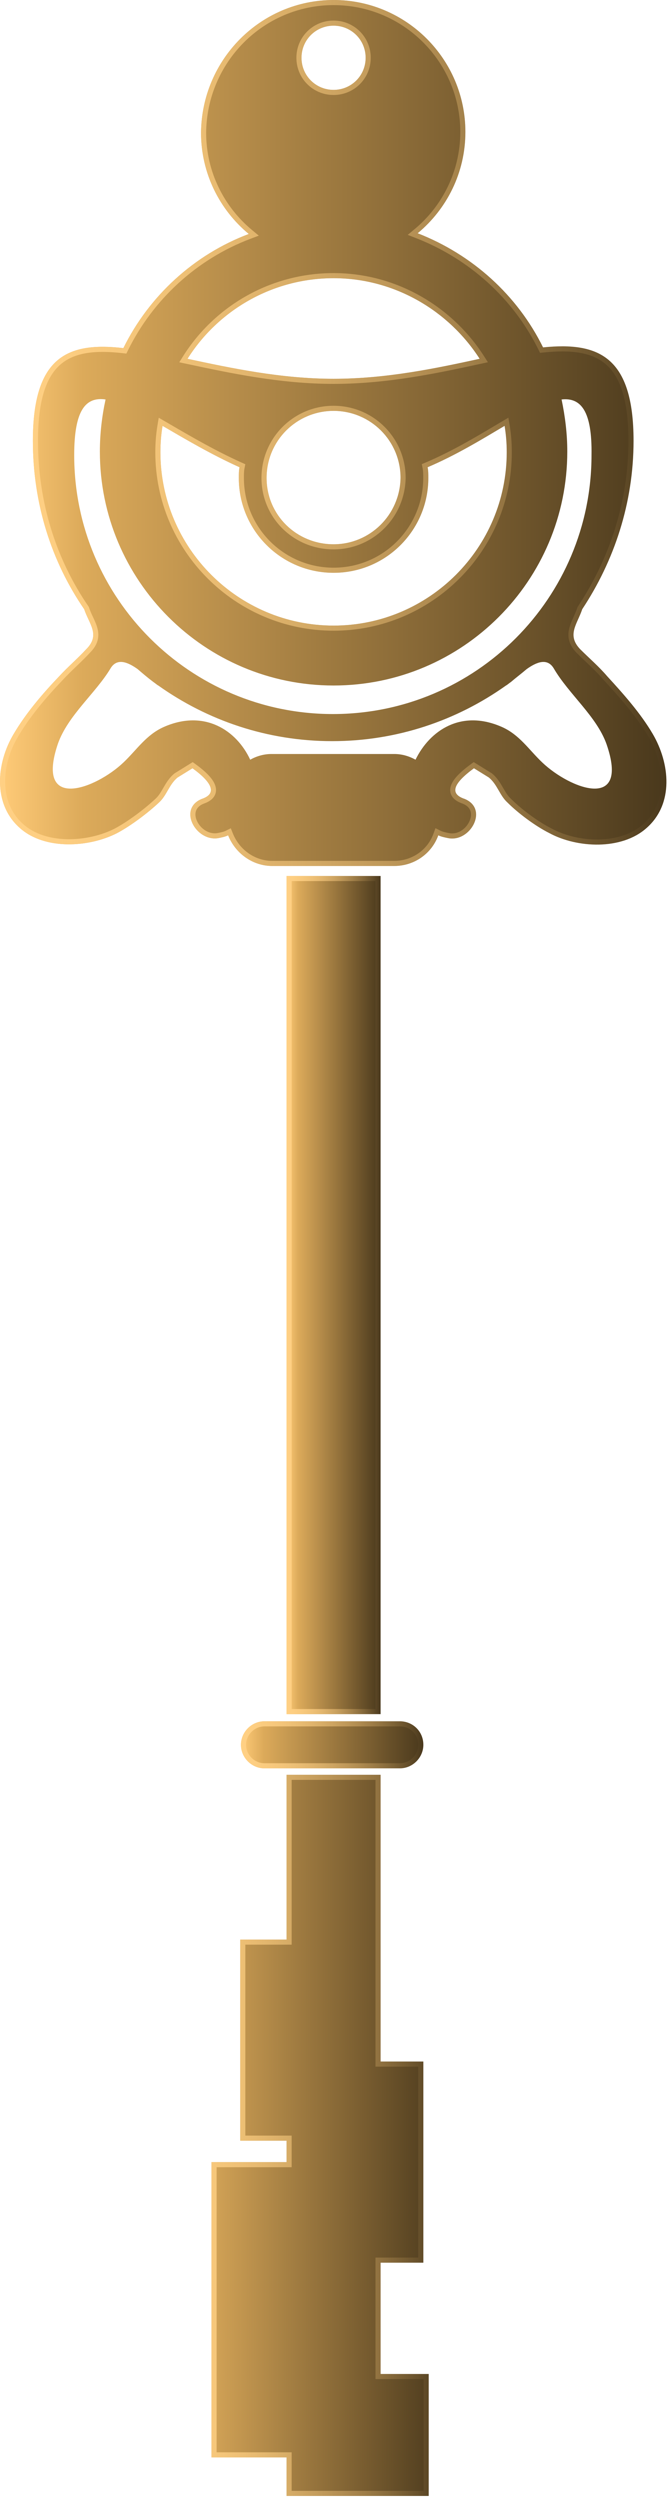
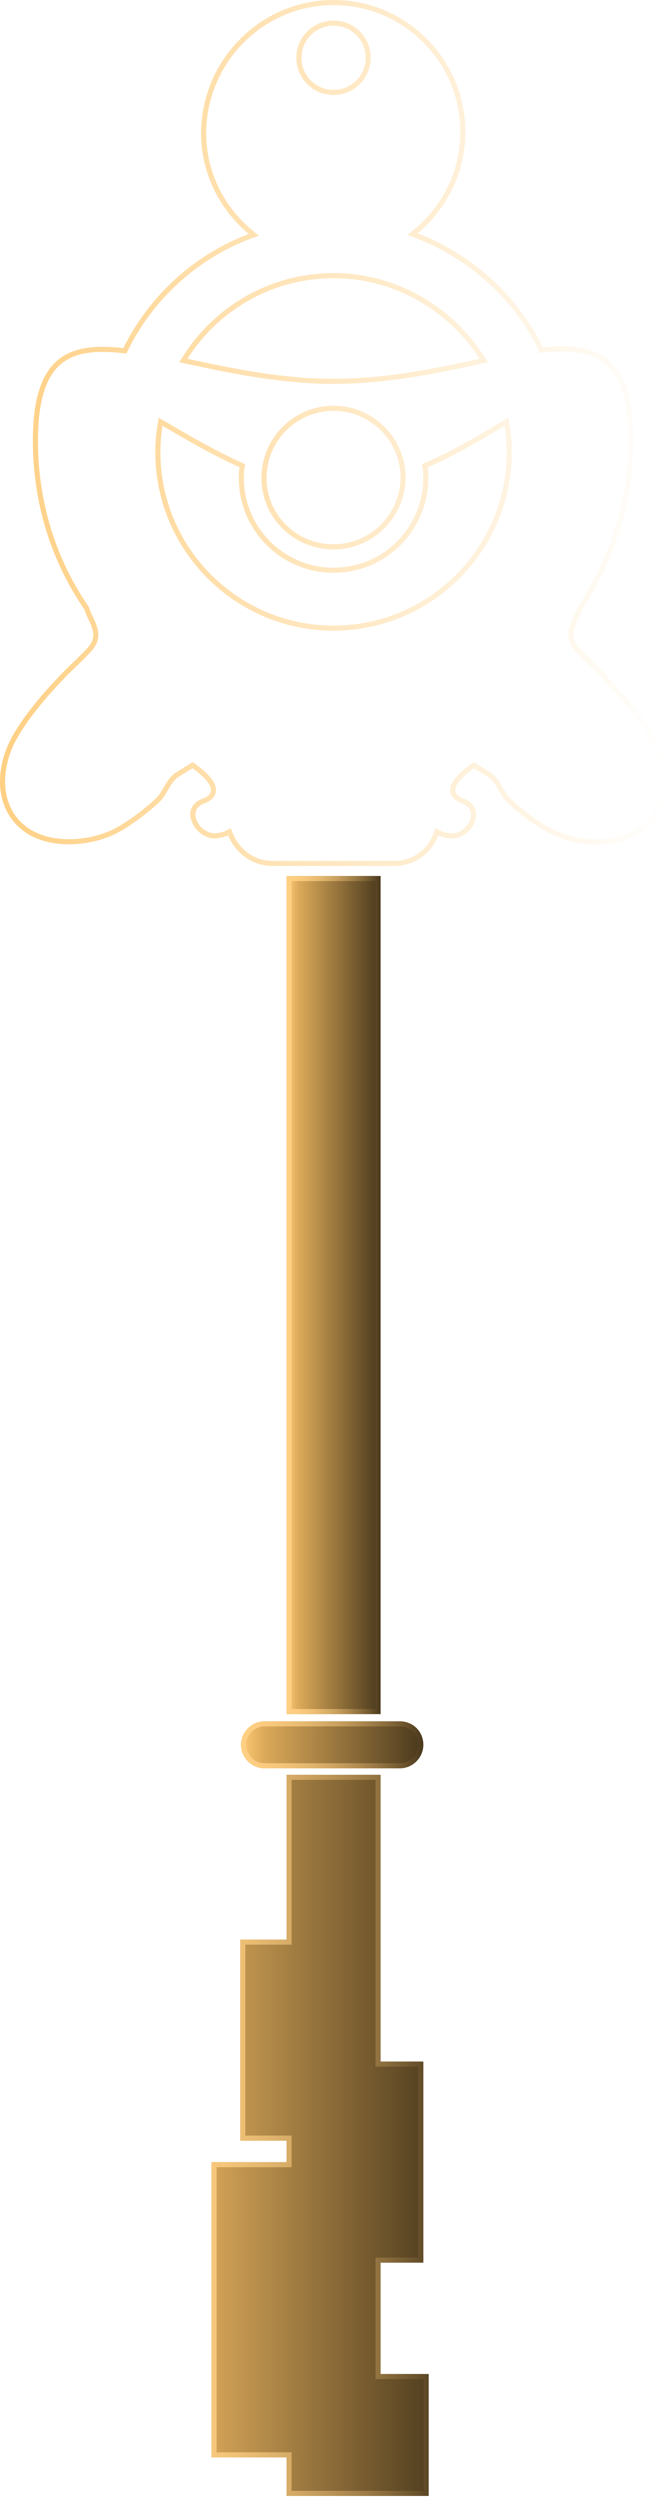
<svg xmlns="http://www.w3.org/2000/svg" width="131" height="489" viewBox="0 0 131 489" fill="none">
  <path d="M56.11 335.284L56.11 171.339H74.527L74.527 335.284H56.11Z" fill="url(#paint0_linear_119_594)" />
  <path fill-rule="evenodd" clip-rule="evenodd" d="M57.11 334.284L57.11 172.339H73.527L73.527 334.284H57.11ZM56.11 335.284H74.527L74.527 171.339H56.11L56.11 335.284Z" fill="url(#paint1_linear_119_594)" />
  <path d="M82.899 341.283C82.899 343.795 80.806 345.887 78.294 345.887H51.784C49.273 345.887 47.18 343.795 47.18 341.283C47.18 338.772 49.273 336.679 51.784 336.679H78.294C80.806 336.679 82.899 338.632 82.899 341.283Z" fill="url(#paint2_linear_119_594)" />
  <path fill-rule="evenodd" clip-rule="evenodd" d="M81.899 341.283C81.899 343.242 80.253 344.887 78.294 344.887H51.784C49.825 344.887 48.18 343.242 48.18 341.283C48.18 339.324 49.825 337.679 51.784 337.679H78.294C80.273 337.679 81.899 339.204 81.899 341.283ZM78.294 345.887C80.806 345.887 82.899 343.795 82.899 341.283C82.899 338.632 80.806 336.679 78.294 336.679H51.784C49.273 336.679 47.18 338.772 47.18 341.283C47.18 343.795 49.273 345.887 51.784 345.887H78.294Z" fill="url(#paint3_linear_119_594)" />
-   <path d="M11.6 132.272C13.274 130.458 15.228 128.783 16.902 126.97C19.693 124.179 17.46 122.086 16.483 119.156C10.065 109.808 6.438 98.506 6.438 86.228C6.438 69.763 13.274 66.834 24.157 68.089C29.18 57.904 37.971 49.811 48.714 45.765C42.994 41.021 39.366 33.905 39.366 25.952C39.505 11.581 51.086 0 65.318 0C79.55 0 91.13 11.581 91.13 25.812C91.13 33.766 87.503 40.881 81.782 45.625C92.526 49.811 101.316 57.764 106.339 67.95C117.222 66.834 124.059 69.763 124.059 86.228C124.059 98.367 120.292 109.668 114.013 119.156C113.036 122.086 110.943 124.179 113.594 126.97C115.408 128.783 117.222 130.318 118.896 132.272C122.105 135.76 125.454 139.527 127.826 143.573C131.175 149.294 132.012 157.247 126.57 161.991C121.687 166.316 113.036 165.898 107.595 162.968C104.804 161.572 101.455 159.061 99.363 156.968C97.828 155.573 97.409 153.48 95.735 152.084L92.805 150.271C88.619 153.34 88.061 155.294 90.991 156.27C95.735 158.224 92.107 164.781 87.782 163.944C87.084 163.805 86.386 163.665 85.828 163.386C84.573 166.874 81.224 169.386 77.178 169.386H53.319C49.412 169.386 46.063 166.874 44.668 163.386C44.11 163.665 43.412 163.805 42.715 163.944C38.389 164.642 34.761 158.224 39.505 156.27C42.435 155.294 41.738 153.201 37.692 150.271L34.761 152.084C33.087 153.48 32.669 155.573 31.134 156.968C28.901 159.061 25.553 161.572 22.902 162.968C17.46 165.758 8.81 166.316 3.926 161.991C-1.515 157.247 -0.678 149.154 2.67 143.573C5.042 139.527 8.391 135.62 11.6 132.272ZM65.318 5.023C61.83 5.023 59.039 7.814 59.039 11.302C59.039 14.79 61.83 17.58 65.318 17.58C68.806 17.58 71.597 14.79 71.597 11.302C71.597 7.814 68.806 5.023 65.318 5.023ZM65.318 54.416C53.319 54.416 42.715 60.694 36.715 70.182C45.226 71.996 54.993 74.089 65.318 74.089C75.782 74.089 85.549 71.996 93.921 70.182C87.921 60.834 77.317 54.416 65.318 54.416ZM31.413 88.46C31.413 107.157 46.621 122.365 65.318 122.365C84.015 122.365 99.223 107.157 99.223 88.46C99.223 86.646 99.084 84.972 98.804 83.298C94.34 85.949 89.317 89.018 83.736 91.39C83.875 92.088 83.875 92.785 83.875 93.483C83.875 103.669 75.643 112.04 65.318 112.04C55.133 112.04 46.761 103.808 46.761 93.483C46.761 92.785 46.761 92.088 46.9 91.39C41.319 88.879 36.157 85.809 31.831 83.298C31.552 84.972 31.413 86.646 31.413 88.46ZM78.433 93.483C78.433 86.228 72.573 80.368 65.318 80.368C58.063 80.368 52.202 86.228 52.202 93.483C52.202 100.739 58.063 106.459 65.318 106.459C72.434 106.459 78.294 100.739 78.433 93.483ZM109.967 78.135C110.664 81.484 111.083 84.832 111.083 88.321C111.083 113.575 90.572 134.085 65.318 134.085C40.064 134.085 19.553 113.575 19.553 88.321C19.553 84.832 19.972 81.344 20.669 78.135C16.763 77.577 14.53 80.228 14.53 89.018C14.53 117.063 37.273 139.667 65.178 139.667C93.223 139.667 115.827 116.924 115.827 89.018C115.966 80.368 113.734 77.717 109.967 78.135ZM24.157 149.154C26.808 146.643 28.622 143.713 32.111 142.178C40.064 138.69 46.342 142.876 48.993 148.596C50.249 147.899 51.644 147.48 53.179 147.48H77.178C78.713 147.48 80.108 147.899 81.364 148.596C84.154 142.876 90.293 138.69 98.246 142.178C101.735 143.713 103.548 146.643 106.199 149.154C111.641 154.317 123.361 158.782 118.757 145.527C116.803 140.085 111.362 135.76 108.432 130.737C107.176 128.644 105.083 129.481 103.13 130.876C102.153 131.714 101.037 132.551 100.06 133.388C99.642 133.667 99.363 133.946 99.084 134.085C89.456 140.922 77.736 144.969 65.039 144.969C52.342 144.969 40.622 140.922 30.994 134.085C30.715 133.946 30.436 133.667 30.018 133.388C28.901 132.551 27.925 131.714 26.948 130.876C24.995 129.481 22.902 128.644 21.646 130.737C18.716 135.62 13.274 139.946 11.321 145.527C6.856 158.782 18.716 154.317 24.157 149.154Z" fill="url(#paint4_linear_119_594)" />
  <path fill-rule="evenodd" clip-rule="evenodd" d="M12.329 132.957L12.322 132.964C9.133 136.291 5.847 140.132 3.533 144.079L3.528 144.088C0.292 149.48 -0.325 156.959 4.583 161.237L4.589 161.242C6.796 163.197 9.918 164.098 13.22 164.148C16.514 164.198 19.872 163.396 22.441 162.08C24.995 160.735 28.269 158.283 30.45 156.238L30.456 156.233L30.461 156.228C31.078 155.668 31.486 154.963 31.994 154.086L32.03 154.024C32.532 153.159 33.132 152.141 34.121 151.316L34.175 151.271L37.735 149.068L38.278 149.461C39.32 150.215 40.175 150.936 40.821 151.62C41.457 152.293 41.948 152.992 42.17 153.707C42.407 154.472 42.33 155.259 41.828 155.931C41.376 156.537 40.662 156.934 39.857 157.207C38.93 157.597 38.515 158.147 38.355 158.679C38.184 159.248 38.262 159.951 38.609 160.665C39.32 162.132 40.925 163.211 42.538 162.96C43.262 162.815 43.81 162.697 44.221 162.492L45.193 162.006L45.596 163.015C46.853 166.156 49.855 168.386 53.319 168.386H77.178C80.795 168.386 83.772 166.145 84.888 163.047L85.269 161.988L86.276 162.492C86.689 162.699 87.242 162.817 87.974 162.963C89.569 163.27 91.169 162.212 91.886 160.721C92.233 159.998 92.313 159.279 92.14 158.695C91.979 158.15 91.561 157.595 90.639 157.207C89.845 156.938 89.131 156.556 88.668 155.977C88.148 155.325 88.04 154.546 88.271 153.769C88.484 153.054 88.977 152.356 89.617 151.679C90.268 150.989 91.14 150.252 92.213 149.464L92.757 149.065L96.321 151.271L96.375 151.316C97.364 152.141 97.964 153.159 98.466 154.024L98.502 154.086C99.01 154.963 99.419 155.668 100.035 156.228L100.053 156.244L100.07 156.261C102.096 158.287 105.358 160.731 108.042 162.073L108.055 162.08L108.069 162.087C110.627 163.465 113.978 164.267 117.272 164.2C120.569 164.134 123.696 163.201 125.907 161.242L125.913 161.237C130.819 156.96 130.208 149.622 126.963 144.079C124.652 140.136 121.373 136.441 118.16 132.949L118.149 132.936L118.137 132.922C117.057 131.663 115.949 130.613 114.78 129.505C114.168 128.924 113.538 128.328 112.887 127.677L112.878 127.668L112.869 127.658C112.117 126.866 111.647 126.066 111.435 125.23C111.222 124.392 111.288 123.602 111.474 122.869C111.655 122.155 111.961 121.457 112.25 120.812C112.276 120.755 112.301 120.699 112.326 120.642C112.598 120.036 112.858 119.457 113.064 118.84L113.106 118.714L113.179 118.604C119.357 109.268 123.059 98.156 123.059 86.228C123.059 78.081 121.358 73.612 118.626 71.253C115.889 68.889 111.832 68.391 106.441 68.945L105.749 69.015L105.442 68.392C100.533 58.437 91.936 50.655 81.419 46.557L79.836 45.94L81.144 44.856C86.647 40.292 90.13 33.454 90.13 25.812C90.13 12.133 78.997 1 65.318 1C51.645 1 40.503 12.127 40.366 25.957C40.367 33.596 43.851 40.433 49.353 44.995L50.678 46.094L49.067 46.701C38.565 50.656 29.967 58.57 25.054 68.531L24.743 69.163L24.043 69.083C18.654 68.461 14.6 68.928 11.867 71.272C9.139 73.613 7.438 78.079 7.438 86.228C7.438 98.305 11.005 109.41 17.308 118.59L17.388 118.706L17.432 118.84C17.643 119.473 17.92 120.069 18.212 120.697L18.26 120.799C18.558 121.44 18.88 122.14 19.072 122.857C19.268 123.593 19.342 124.391 19.118 125.239C18.896 126.079 18.405 126.877 17.624 127.662C16.77 128.586 15.85 129.471 14.954 130.332L14.944 130.341C14.033 131.217 13.148 132.069 12.335 132.95L12.329 132.957ZM16.902 126.97C19.036 124.836 18.233 123.11 17.3 121.105C17.013 120.489 16.713 119.846 16.483 119.156C10.065 109.808 6.438 98.506 6.438 86.228C6.438 69.763 13.274 66.834 24.157 68.089C29.015 58.24 37.394 50.348 47.656 46.179C48.007 46.037 48.359 45.898 48.714 45.765C48.423 45.523 48.138 45.276 47.857 45.022C42.634 40.295 39.366 33.5 39.366 25.952C39.505 11.581 51.086 0 65.318 0C79.55 0 91.13 11.581 91.13 25.812C91.13 33.363 87.861 40.159 82.634 44.887C82.356 45.139 82.072 45.385 81.782 45.625C82.134 45.762 82.483 45.903 82.83 46.048C93.097 50.334 101.48 58.097 106.339 67.95C117.222 66.834 124.059 69.763 124.059 86.228C124.059 98.367 120.292 109.668 114.013 119.156C113.79 119.824 113.51 120.448 113.241 121.047C112.329 123.076 111.547 124.815 113.594 126.97C114.204 127.579 114.814 128.158 115.419 128.731C116.612 129.863 117.785 130.975 118.896 132.272C122.105 135.76 125.454 139.527 127.826 143.573C131.175 149.294 132.012 157.247 126.57 161.991C121.687 166.316 113.036 165.898 107.595 162.968C104.804 161.572 101.455 159.061 99.363 156.968C98.629 156.301 98.15 155.474 97.668 154.641C97.141 153.731 96.609 152.813 95.735 152.084L92.805 150.271C88.619 153.34 88.061 155.294 90.991 156.27C95.735 158.224 92.107 164.781 87.782 163.944C87.428 163.873 87.074 163.803 86.738 163.714C86.412 163.627 86.103 163.524 85.828 163.386C85.715 163.702 85.584 164.009 85.437 164.308C83.961 167.308 80.858 169.386 77.178 169.386H53.319C49.76 169.386 46.665 167.302 45.087 164.295C44.932 164 44.792 163.697 44.668 163.386C44.489 163.475 44.297 163.55 44.094 163.616C43.664 163.754 43.189 163.849 42.715 163.944C38.389 164.642 34.761 158.224 39.505 156.27C42.435 155.294 41.738 153.201 37.692 150.271L34.761 152.084C33.888 152.813 33.356 153.731 32.829 154.641C32.346 155.474 31.868 156.301 31.134 156.968C28.901 159.061 25.553 161.572 22.902 162.968C17.46 165.758 8.81 166.316 3.926 161.991C-1.515 157.247 -0.678 149.154 2.67 143.573C5.042 139.527 8.391 135.62 11.6 132.272C12.437 131.365 13.344 130.493 14.251 129.621C15.158 128.749 16.065 127.877 16.902 126.97ZM35.102 70.861L35.87 69.648C42.045 59.881 52.962 53.416 65.318 53.416C77.68 53.416 88.591 60.026 94.763 69.642L95.541 70.854L94.133 71.159C85.769 72.972 75.904 75.089 65.318 75.089C54.94 75.089 45.134 72.999 36.674 71.196L35.102 70.861ZM99.551 81.692L99.791 83.133C100.079 84.863 100.223 86.593 100.223 88.46C100.223 107.709 84.567 123.365 65.318 123.365C46.069 123.365 30.413 107.709 30.413 88.46C30.413 86.593 30.557 84.863 30.845 83.133L31.083 81.707L32.334 82.433C32.684 82.636 33.04 82.843 33.4 83.053C37.502 85.44 42.233 88.193 47.311 90.478L48.037 90.805L47.881 91.586C47.764 92.171 47.761 92.77 47.761 93.483C47.761 103.251 55.68 111.04 65.318 111.04C75.086 111.04 82.875 103.121 82.875 93.483C82.875 92.77 82.872 92.171 82.755 91.586L82.595 90.788L83.344 90.47C88.428 88.309 93.047 85.56 97.254 83.056C97.603 82.848 97.95 82.642 98.294 82.438L99.551 81.692ZM79.433 93.493L79.433 93.502C79.283 101.298 72.983 107.459 65.318 107.459C57.524 107.459 51.202 101.305 51.202 93.483C51.202 85.675 57.51 79.368 65.318 79.368C73.126 79.368 79.433 85.675 79.433 93.483V93.493ZM58.039 11.302C58.039 7.261 61.278 4.023 65.318 4.023C69.358 4.023 72.597 7.261 72.597 11.302C72.597 15.342 69.358 18.58 65.318 18.58C61.278 18.58 58.039 15.342 58.039 11.302ZM37.303 69.285C37.102 69.581 36.906 69.88 36.715 70.182L36.846 70.21C37.149 70.275 37.454 70.34 37.76 70.405C46.022 72.163 55.413 74.089 65.318 74.089C75.35 74.089 84.74 72.165 92.876 70.408C93.226 70.333 93.575 70.257 93.921 70.182C93.728 69.881 93.529 69.583 93.327 69.288C87.237 60.427 76.931 54.416 65.318 54.416C53.701 54.416 43.392 60.3 37.303 69.285ZM98.963 84.366C99.136 85.69 99.223 87.032 99.223 88.46C99.223 107.157 84.015 122.365 65.318 122.365C46.621 122.365 31.413 107.157 31.413 88.46C31.413 87.03 31.5 85.687 31.673 84.362C31.72 84.006 31.772 83.652 31.831 83.298C32.136 83.475 32.445 83.654 32.758 83.836C32.806 83.864 32.854 83.892 32.902 83.92C36.998 86.304 41.773 89.083 46.9 91.39C46.761 92.088 46.761 92.785 46.761 93.483C46.761 103.808 55.133 112.04 65.318 112.04C75.643 112.04 83.875 103.669 83.875 93.483C83.875 92.785 83.875 92.088 83.736 91.39C88.885 89.202 93.559 86.419 97.758 83.92C97.799 83.896 97.839 83.872 97.88 83.847C98.191 83.662 98.499 83.479 98.804 83.298C98.864 83.653 98.917 84.009 98.963 84.366ZM59.039 11.302C59.039 7.814 61.83 5.023 65.318 5.023C68.806 5.023 71.597 7.814 71.597 11.302C71.597 14.79 68.806 17.58 65.318 17.58C61.83 17.58 59.039 14.79 59.039 11.302ZM65.318 80.368C72.573 80.368 78.433 86.228 78.433 93.483C78.294 100.739 72.434 106.459 65.318 106.459C58.063 106.459 52.202 100.739 52.202 93.483C52.202 86.228 58.063 80.368 65.318 80.368Z" fill="url(#paint5_linear_119_594)" />
  <path d="M56.11 418.72H47.041L47.041 379.374H56.11L56.11 347.143H74.528V403.233H82.9L82.9 442.58H74.528L74.528 464.346H83.946V488.205H74.528H69.086H56.11L56.11 480.67H41.414L41.414 422.906H56.11V418.72Z" fill="url(#paint6_linear_119_594)" />
  <path fill-rule="evenodd" clip-rule="evenodd" d="M57.11 417.72H48.041L48.041 380.374H57.11L57.11 348.143H73.528V404.233H81.9L81.9 441.58H73.528L73.528 465.346H82.946V487.205H57.11L57.11 479.67H42.414L42.414 423.906H57.11V417.72ZM41.414 422.906L41.414 480.67H56.11L56.11 488.205H83.946V464.346H74.528L74.528 442.58H82.9L82.9 403.233H74.528V347.143H56.11L56.11 379.374H47.041L47.041 418.72H56.11V422.906H41.414Z" fill="url(#paint7_linear_119_594)" />
  <defs>
    <linearGradient id="paint0_linear_119_594" x1="56.11" y1="253.311" x2="74.527" y2="253.311" gradientUnits="userSpaceOnUse">
      <stop stop-color="#FFCB78" />
      <stop offset="0.125" stop-color="#DCAA5A" />
      <stop offset="1" stop-color="#49381C" />
    </linearGradient>
    <linearGradient id="paint1_linear_119_594" x1="56.11" y1="253.311" x2="74.527" y2="253.311" gradientUnits="userSpaceOnUse">
      <stop stop-color="#FFD084" />
      <stop offset="1" stop-color="#FFD084" stop-opacity="0" />
    </linearGradient>
    <linearGradient id="paint2_linear_119_594" x1="47.18" y1="341.283" x2="82.899" y2="341.283" gradientUnits="userSpaceOnUse">
      <stop stop-color="#FFCB78" />
      <stop offset="0.125" stop-color="#DCAA5A" />
      <stop offset="1" stop-color="#49381C" />
    </linearGradient>
    <linearGradient id="paint3_linear_119_594" x1="47.18" y1="341.283" x2="82.899" y2="341.283" gradientUnits="userSpaceOnUse">
      <stop stop-color="#FFD084" />
      <stop offset="1" stop-color="#FFD084" stop-opacity="0" />
    </linearGradient>
    <linearGradient id="paint4_linear_119_594" x1="0" y1="84.693" x2="130.496" y2="84.693" gradientUnits="userSpaceOnUse">
      <stop stop-color="#FFCB78" />
      <stop offset="0.125" stop-color="#DCAA5A" />
      <stop offset="1" stop-color="#49381C" />
    </linearGradient>
    <linearGradient id="paint5_linear_119_594" x1="0" y1="84.693" x2="130.496" y2="84.693" gradientUnits="userSpaceOnUse">
      <stop stop-color="#FFD084" />
      <stop offset="1" stop-color="#FFD084" stop-opacity="0" />
    </linearGradient>
    <linearGradient id="paint6_linear_119_594" x1="31.414" y1="417.674" x2="86.946" y2="417.674" gradientUnits="userSpaceOnUse">
      <stop stop-color="#FFCB78" />
      <stop offset="0.125" stop-color="#DCAA5A" />
      <stop offset="1" stop-color="#49381C" />
    </linearGradient>
    <linearGradient id="paint7_linear_119_594" x1="31.414" y1="417.674" x2="86.946" y2="417.674" gradientUnits="userSpaceOnUse">
      <stop stop-color="#FFD084" />
      <stop offset="1" stop-color="#FFD084" stop-opacity="0" />
    </linearGradient>
  </defs>
</svg>